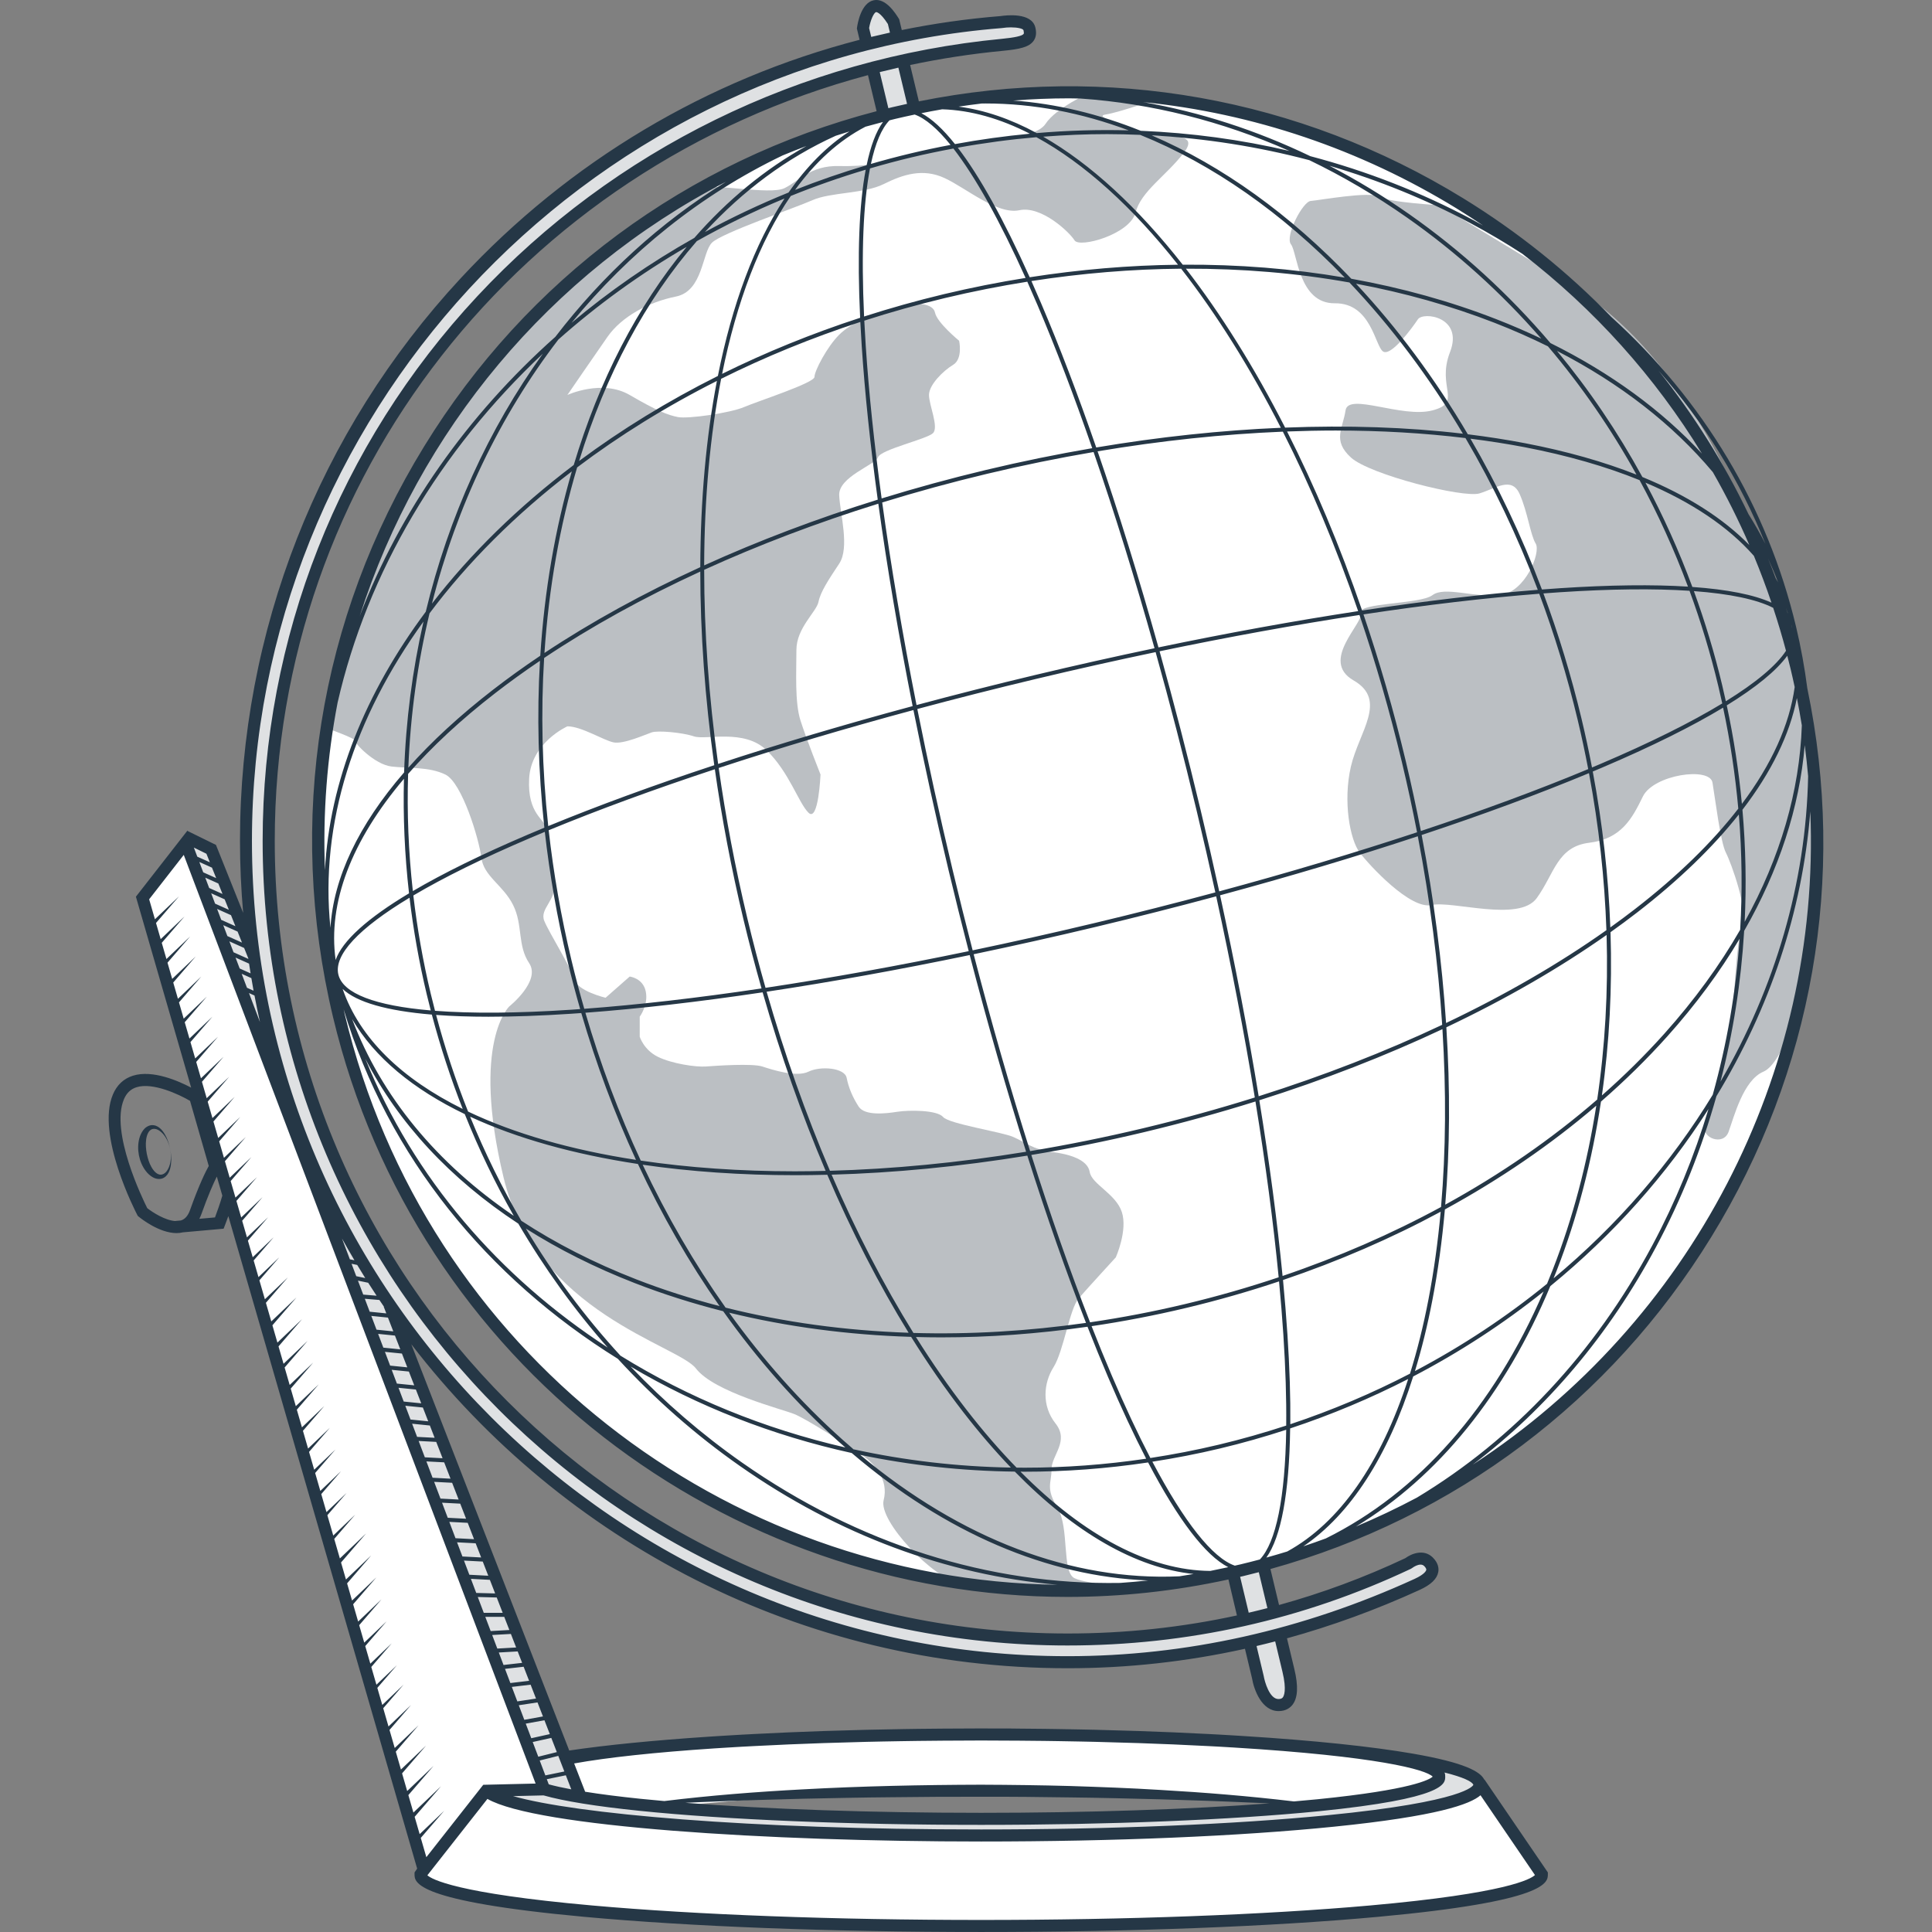
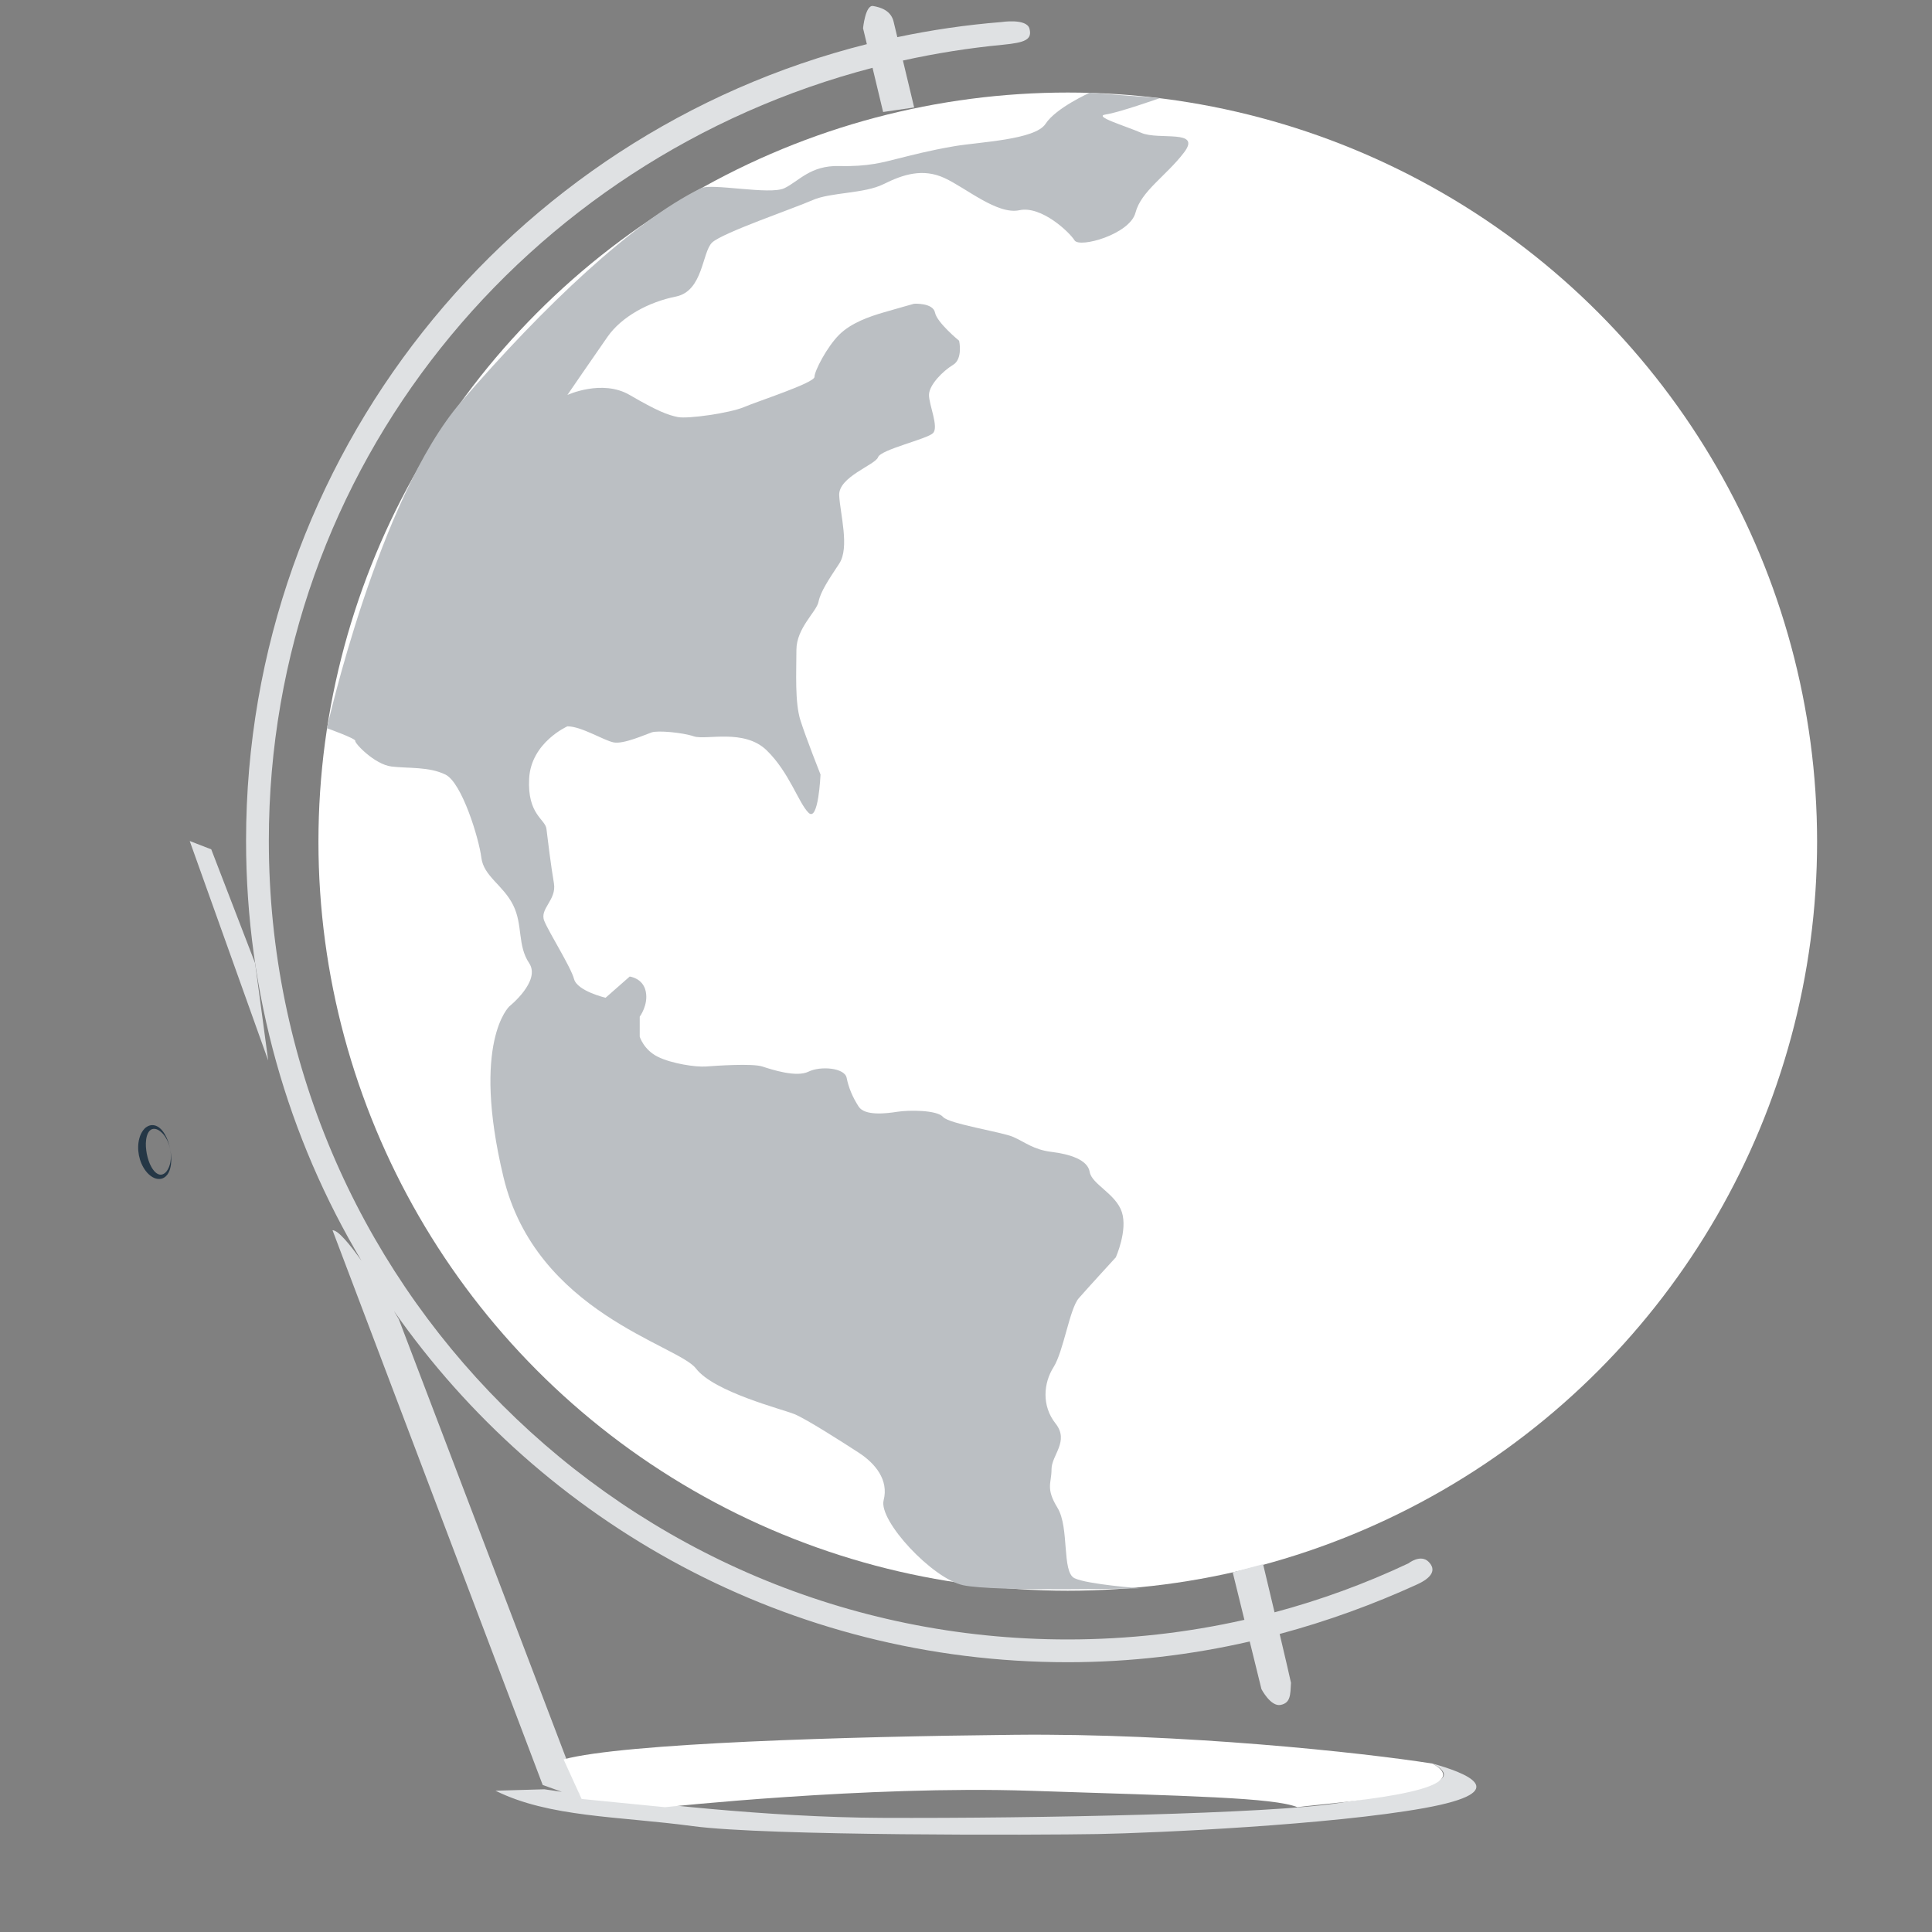
<svg xmlns="http://www.w3.org/2000/svg" enable-background="new 0 0 400 400" version="1.1" viewBox="0 0 400 400" xml:space="preserve" width="400px" height="400px">
  <rect x="0" y="0" width="400" height="400" fill="#808080" stroke="none" />
  <style type="text/css">
		.clear{fill:#fff;}
		.dark-shade{fill:#bbbfc3}
		.shade{fill:#dfe1e3;}
		svg{fill:#253746;}
	</style>
  <ellipse class="clear" cx="221.07" cy="174.25" rx="155.14" ry="155.09" />
-   <polygon class="clear" points="38.443 174.48 112.7 370.47 100.68 370.75 87.766 387.19 29.522 185.93" />
  <path class="dark-shade" d="m236.33 27.516c-3.616-1.547-10.098-3.432-7.386-3.818s11.221-3.394 11.221-3.394l-14.543-1.107s-7.005 3.13-9.156 6.446-13.697 3.742-18.884 4.626c-5.187 0.884-8.969 1.894-11.81 2.598-2.841 0.704-6.017 1.66-12.021 1.507-6.004-0.153-8.33 3.141-11.353 4.59-3.024 1.448-15.062-1.094-17.273 0-14.159 7.003-32.457 24.303-49.621 44.199s-27.823 67.6-27.823 67.6 6.044 2.164 5.87 2.62c-0.174 0.456 4 4.9 7.522 5.316 3.522 0.416 7.707 0 11.142 1.663 3.434 1.663 6.963 13.305 7.441 17.19 0.478 3.884 4.513 5.679 6.58 9.825 2.068 4.146 0.844 8.328 3.32 12.029 2.477 3.701-4.097 8.947-4.097 8.947s-7.946 7.311-1.218 35.359c6.728 28.049 36.111 34.736 39.854 39.623 3.743 4.887 17.884 8.418 20.38 9.442 2.495 1.024 9.873 5.752 13.304 7.976 3.431 2.224 6.258 5.645 5.17 9.86-1.088 4.215 10.046 16.204 16.462 17.59 6.415 1.386 36.6 0.634 36.6 0.634s-10.848-0.802-13.537-2.084c-2.689-1.282-1.02-10.469-3.527-14.573-2.507-4.104-1.236-5.043-1.238-7.985-0.001-2.942 3.744-5.79 0.833-9.474-2.911-3.684-2.495-8.374-0.416-11.663s3.327-12.095 5.217-14.263c1.889-2.167 7.676-8.476 7.676-8.476s2.495-5.573 1.248-9.375c-1.248-3.802-6.239-5.761-6.654-8.305-0.416-2.543-4.159-3.694-7.902-4.152-3.743-0.459-5.442-2-7.902-3.082-2.46-1.081-13.309-2.697-14.557-4.152-1.248-1.456-7.071-1.455-9.483-1.071-2.412 0.384-6.738 0.863-7.99-1.071-1.252-1.934-2.075-3.887-2.491-5.966-0.416-2.079-5.407-2.495-7.902-1.268-2.495 1.227-7.486-0.396-9.566-1.071-2.079-0.675-9.566-0.157-11.645 0-2.08 0.157-7.071-0.572-9.982-2.011-2.911-1.438-3.743-4.152-3.743-4.152v-4.152s1.827-2.437 1.248-5.223c-0.579-2.786-3.327-3.082-3.327-3.082l-4.991 4.388s-5.867-1.377-6.529-3.876c-0.662-2.498-5.116-9.491-6.161-12.029-1.044-2.537 2.594-4.317 1.995-7.799-0.598-3.482-1.309-9.206-1.546-11.253-0.238-2.047-3.98-2.942-3.583-10.427 0.397-7.484 7.922-10.811 7.922-10.811 2.911 0 7.486 2.91 9.566 3.326 2.079 0.416 6.654-1.663 7.902-2.079 1.248-0.416 6.239 0 8.734 0.832 2.495 0.832 10.398-1.663 15.074 2.909 4.676 4.572 6.553 10.812 8.632 12.891 2.079 2.079 2.495-7.9 2.495-7.9s-2.974-7.484-4.159-11.227c-1.185-3.742-0.832-9.979-0.832-14.553s4.159-7.9 4.575-9.979c0.416-2.079 2.08-4.574 4.283-7.9 2.204-3.326 0.195-10.295 0-14.137-0.195-3.842 7.474-6.302 8.044-7.9 0.571-1.598 10.132-3.742 11.379-4.989 1.248-1.247-0.832-5.821-0.832-7.9 0-2.079 2.911-4.989 4.991-6.237 2.079-1.247 1.248-4.989 1.248-4.989s-4.575-3.742-4.991-5.821c-0.416-2.079-4.334-1.84-4.334-1.84s-3.462 0.965-6.305 1.795c-2.844 0.829-6.694 2.128-9.201 4.62-2.507 2.492-5.115 7.484-5.115 8.731 0 1.247-11.645 4.989-14.557 6.237-2.911 1.247-11.645 2.495-13.725 2.079-2.08-0.416-4.27-1.247-9.982-4.574-5.712-3.326-12.893 0-12.893 0s5.407-7.9 8.318-12.058c2.911-4.158 8.494-7.188 14.141-8.316 5.647-1.128 5.407-9.147 7.486-11.169 2.08-2.021 17.052-7.126 20.795-8.789 3.743-1.663 10.689-1.31 14.731-3.326 4.042-2.017 8.144-3.326 12.628-1.247 4.484 2.079 10.904 7.631 15.479 6.653 4.575-0.979 10.398 4.574 11.418 6.237 1.02 1.663 11.457-1.247 12.62-5.723 1.162-4.476 6.324-7.582 10.048-12.463 3.723-4.881-5.198-2.509-8.815-4.056l0.002-0.001z" />
-   <path class="dark-shade" d="m371.96 138.23c-8.787-32.07-21.796-64.149-47.882-79.947-26.086-15.798-26.086-15.795-26.086-15.795s-10.49-0.588-12.402-1.767c-1.913-1.178-12.553 0.763-14.216 0.883-1.664 0.12-5.4 7.327-4.086 8.991 1.314 1.663 1.546 12.279 9.077 12.197 7.532-0.082 8.318 8.87 9.982 9.979 1.664 1.109 6.1-4.989 7.209-6.653 1.109-1.663 9.503-0.524 6.654 6.787-2.848 7.311 2.714 10.399-3.634 12.063-6.348 1.663-17.438-3.768-17.994 0-0.556 3.768-2.773 6.195 1.109 9.751 3.882 3.555 23.291 8.436 26.618 7.436 3.327-1 6.655-3.616 8.318 0.132 1.664 3.748 2.218 8.463 3.327 10.264 1.109 1.8-2.127 10.116-7.455 10.671-5.329 0.554-11.416-1.896-13.924 0-2.508 1.896-15.527 1.55-14.82 3.64 0.708 2.091-8.625 9.925-1.511 14.01 7.115 4.085 1.109 10.627-0.555 17.832-1.664 7.205-0.201 15.153 1.84 17.832 2.042 2.679 10.463 11.802 14.848 10.844 4.385-0.958 18.128 3.62 21.794-1.441 3.665-5.061 4.219-10.645 10.874-11.457 6.655-0.811 8.873-5.021 11.091-9.569 2.218-4.548 13.864-6.211 14.418-2.885 0.555 3.326 1.664 12.383 2.773 14.507 1.109 2.125 4.724 12.18 3.402 15.211-1.321 3.03-1.702 16.569-2.203 19.32-0.502 2.752-4.698 19.749-5.482 22.111-0.784 2.363 3.728 4.173 4.838 1.161 1.109-3.012 3.024-10.695 7.209-12.457 4.186-1.761 7.737-15.302 7.737-15.302s7.918-36.283-0.87-68.353l-9.18e-5 0.002z" />
  <polygon class="shade" points="43.738 175.85 39.278 174.12 55.527 219.57 52.815 199.41" />
  <path class="shade" d="m296.57 365.13c8.012 4.078-5.731 6.041-19.626 8.199-13.895 2.158-61.999 3.18-94.44 3.039-23.677-0.103-49.972-3.2-62.454-4.866l-37.485-98.38s-0.384-0.656-1.026-1.718c30.751 43.973 81.763 72.74 139.51 72.74 12.969 0 25.571-1.512 37.694-4.29l2.428 9.865s1.914 3.69 3.979 3.267c2.064-0.423 2.002-2.086 2.137-4.581-0.289-1.359-1.271-5.558-2.345-10.107 9.845-2.64 19.359-6.098 28.467-10.264 3.04-1.391 4.028-3.017 2.364-4.681-1.664-1.663-4.157 0.315-4.157 0.315-8.841 4.176-18.118 7.578-27.734 10.149-1.258-5.304-2.373-9.973-2.373-9.973l-6.288 1.695 2.419 9.83c-11.771 2.658-24.016 4.062-36.59 4.062-91.346 0-165.39-74.027-165.39-165.35 0-77.374 53.252-141.33 124.99-160.04l2.192 9.149 6.427-0.94s-1.194-4.985-2.327-9.717c6.733-1.486 13.612-2.586 20.616-3.256 4.771-0.457 6.146-1.097 5.592-3.314-0.555-2.218-5.824-1.395-5.824-1.395-7.323 0.585-14.512 1.643-21.544 3.126-0.365-1.523-0.649-2.708-0.773-3.222-0.55-2.287-2.645-2.954-4.245-3.226-1.6-0.272-2.077 4.607-2.077 4.607l0.788 3.288c-73.848 18.546-128.53 85.36-128.53 164.94 0 31.781 8.73 61.519 23.909 86.967-2.463-3.48-4.85-6.354-6.008-6.34l43.514 114.85 3.976 1.426c-2.327-0.327-3.629-0.528-3.629-0.528l-10.125 0.291c11.156 5.544 25.445 5.267 40.834 7.331 15.39 2.065 71.82 1.861 83.877 1.644 12.059-0.217 48.382-1.908 67.599-5.38 19.215-3.473 8.172-7.397 1.69-9.22l-0.004 0.003z" />
-   <path class="clear" d="m100.68 370.75c31.466 12.058 112.46 9.264 112.46 9.264 104.81-2.171 93.18-10.877 93.18-10.877l12.902 18.919c0 5.904-51.972 10.694-116.07 10.694-64.108 0-116.07-4.79-116.07-10.694l0.657-0.965 12.945-16.341h0.004z" />
  <path class="clear" d="m116.68 364.26l3.737 8.198 17.278 1.703s41.951-4.514 75.448-3.406c33.499 1.108 50.467 1.406 55.491 3.406 6.48-0.911 38.792-3.012 27.939-9.03-14.439-2.287-52.029-6.319-86.551-5.96-34.52 0.358-80.836 1.713-93.346 5.09l0.005-1.526e-4z" />
-   <path d="m35.15 241.14c-0.141 0.512-0.375 0.998-0.681 1.393-0.305 0.403-0.739 0.643-1.139 0.675-0.822 0.024-1.508-0.749-1.968-1.567-0.483-0.832-0.767-1.796-0.97-2.759-0.175-0.97-0.269-1.969-0.136-2.92 0.121-0.931 0.464-1.903 1.232-2.189 0.382-0.121 0.872-0.062 1.307 0.196 0.433 0.251 0.831 0.613 1.156 1.034 0.655 0.844 1.079 1.874 1.291 2.934-0.222-1.057-0.535-2.11-1.097-3.065-0.282-0.474-0.609-0.94-1.062-1.316-0.435-0.383-1.061-0.666-1.754-0.603-0.685 0.086-1.304 0.522-1.677 1.036-0.384 0.517-0.642 1.091-0.799 1.676-0.319 1.173-0.312 2.381-0.092 3.536 0.231 1.153 0.684 2.272 1.419 3.24 0.368 0.481 0.82 0.917 1.37 1.251 0.539 0.335 1.274 0.507 1.94 0.329 0.665-0.201 1.137-0.699 1.397-1.215 0.28-0.518 0.406-1.073 0.491-1.617 0.162-1.096 0.057-2.189-0.135-3.252 0.202 1.062 0.198 2.176-0.091 3.204l-3.6e-6 1.224e-4z" />
-   <path d="m374.19 142.55c-0.553-4.284-1.327-8.571-2.349-12.851-5.926-24.805-19.161-46.775-38.242-64.086-9.041-9.328-19.31-17.589-30.67-24.567-33.986-20.875-73.794-27.911-112.69-20.058l-1.804-7.529c6.276-1.324 12.692-2.315 19.231-2.941 3.387-0.324 5.4-0.75 6.332-2.069 0.521-0.737 0.636-1.65 0.351-2.789-0.779-3.118-6.007-2.509-7.179-2.332-6.914 0.554-13.746 1.528-20.468 2.894l-0.539-2.241-0.108-0.173c-0.664-1.06-2.69-4.28-5.175-3.753-2.601 0.555-3.321 4.781-3.439 5.622l-0.033 0.234 0.559 2.331c-31.45 8.135-60.083 25.118-82.583 49.365-29.47 31.761-45.7 73.127-45.7 116.47 0 5.029 0.231 10.005 0.658 14.925l-5.631-14.072-5.857-2.875-0.038-0.1-10.678 13.697 11.439 39.531c-2.592-1.367-7.983-3.753-12.05-2.472-1.923 0.607-3.321 1.919-4.156 3.9-3.515 8.339 4.686 24.231 5.036 24.903l0.117 0.226 0.197 0.161c0.472 0.389 4.251 3.399 7.843 3.399 0.441 0 0.876-0.056 1.305-0.156l8.424-0.755 0.281-0.719c0.025-0.064 0.323-0.83 0.702-1.884l39.092 135.09-0.541 0.793v0.385c0 1.666 0 5.567 35.129 8.804 21.962 2.024 51.151 3.138 82.19 3.138 31.037 0 60.226-1.114 82.19-3.138 35.132-3.238 35.132-7.139 35.132-8.804v-0.385l-13.119-19.236-0.044 0.03c-0.808-1.661-3.991-3.517-14.799-5.393-8.548-1.484-20.602-2.736-34.888-3.631-0.683-0.044-1.376-0.087-2.082-0.13l-0.128-0.009c-0.118-0.008-0.233-0.019-0.293-0.015-0.014-1.831e-4 -0.029-0.002-0.044-0.003-0.266-0.02-0.536-0.035-0.805-0.049l-1.767-0.102c-0.061-0.005-0.125-0.01-0.112-0.006-0.728-0.042-1.474-0.084-2.209-0.117-4.707-0.247-9.541-0.455-14.371-0.616-2.915-0.1-5.889-0.183-8.952-0.258-0.102-7.935e-4 -0.219 8.24e-4 -0.378-0.008-0.019-4.272e-4 -0.038-5.798e-4 -0.057-0.001l-2.643-0.057c-1.226-0.025-2.46-0.049-3.687-0.066-0.322-0.009-0.646-0.017-0.954-0.017h-0.011c-0.935-0.017-1.879-0.033-2.816-0.042-1.726-0.024-3.46-0.041-5.205-0.05-1.751-0.017-3.513-0.056-5.274-0.025-1.771-0.016-3.587-0.016-5.335 0-1.776 0-3.535 0.008-5.279 0.025-1.751 0.008-3.485 0.025-5.205 0.05-0.944 0.009-1.887 0.025-2.816 0.042-2.483 0.033-4.933 0.083-7.4 0.144-0.117 0.007-0.227 0.006-0.367 0.006-3.032 0.076-6.006 0.158-8.92 0.258-4.832 0.162-9.668 0.37-14.363 0.616-0.745 0.033-1.491 0.075-2.148 0.115-0.061 0-0.122 0.003-0.243 0.01-0.763 0.042-1.525 0.084-2.255 0.133-0.753 0.042-1.491 0.084-2.209 0.132-0.237 0.013-0.484 0.031-0.726 0.046-0.245 0.016-0.486 0.034-0.739 0.047-0.026 0.002-0.051 0.004-0.077 0.005-0.403 0.024-0.8 0.047-1.18 0.078-11.404 0.759-21.053 1.717-28.715 2.85l-32.695-84.107c31.354 40.753 80.596 67.073 135.89 67.073 12.338 0 24.601-1.351 36.706-4.029l1.449 6.049c0.434 2.568 2.074 6.853 5.516 6.853 1.525 0 2.399-0.702 2.863-1.292 1.123-1.424 1.253-3.849 0.396-7.413l-1.523-6.363c9.276-2.558 18.447-5.899 27.472-10.025 2.335-1.068 3.594-2.279 3.85-3.701 0.131-0.724 0.041-1.833-1.123-2.997-1.873-1.872-4.469-0.784-5.692 0.126-8.492 4.003-17.224 7.233-26.152 9.699l-1.781-7.449c38.169-10.594 70.433-34.831 91.279-68.754 21.04-34.233 28.031-74.373 19.886-113.54l0.002-0.008zm0.164 18.139c-0.435 22.167-6.873 43.799-18.151 63.267 2.634-10.149 4.269-20.606 4.907-31.225 7.214-12.584 11.449-25.569 12.541-38.459 0.282 2.142 0.512 4.281 0.703 6.418l9.14e-5 -1.984e-4zm-107.81 115.53c-0.238-3.608-0.542-7.349-0.909-11.207 11.481-3.885 22.422-8.626 32.643-14.139-0.574 6.279-1.41 12.339-2.522 18.123-1.058 5.505-2.343 10.641-3.832 15.404-7.838 4.067-16.115 7.582-24.777 10.469 0.049-5.527-0.147-11.751-0.602-18.651l4.578e-4 6.713e-4zm-9.73 47.672c-0.386 0.092-0.771 0.172-1.157 0.261-4.604-1.584-10.501-9.043-17.071-21.521 4.654-0.721 9.321-1.621 13.992-2.737 4.671-1.115 9.243-2.417 13.719-3.876-0.22 14.026-2.09 23.316-5.451 26.851-1.336 0.357-2.679 0.699-4.032 1.022l2.137e-4 -3.967e-4zm5.584 9.053c-1.284 0.334-2.573 0.649-3.865 0.95l-1.778-7.434c0.213-0.05 0.427-0.092 0.64-0.143 1.08-0.258 2.154-0.532 3.226-0.812l1.778 7.439 3.05e-5 -1.221e-4zm-79.583-307.69c-1.434 1.96-2.564 4.969-3.387 8.951-5.064 1.498-10.006 3.205-14.816 5.111 4.212-5.803 9.086-10.242 14.577-13.085 1.202-0.339 2.41-0.665 3.626-0.977l-2.137e-4 -1.336e-4zm-0.676-10.327c1.281-0.321 2.569-0.629 3.862-0.921l1.796 7.499c-1.021 0.223-2.041 0.448-3.061 0.692-0.271 0.065-0.539 0.138-0.81 0.204l-1.788-7.473v-1.011e-4zm-28.226 175.37c1.158 4.846 2.412 9.632 3.753 14.348-13.176 1.965-25.53 3.391-36.697 4.215-0.954-3.317-1.844-6.671-2.655-10.063-2.161-9.045-3.721-18.039-4.714-26.903 10.303-4.25 21.878-8.495 34.4-12.63 1.438 10.137 3.401 20.519 5.912 31.033l-3.968e-4 4.119e-4zm-5.114-31.295c12.61-4.146 26.159-8.179 40.319-11.995 2.154 10.809 4.586 21.909 7.271 33.147 1.352 5.659 2.746 11.254 4.175 16.774-14.608 3.038-28.753 5.589-42.069 7.592-1.349-4.738-2.61-9.547-3.773-14.417-2.518-10.539-4.483-20.945-5.923-31.102l-1.53e-5 6.56e-4zm9.095 46.45c3.715 12.944 8.102 25.345 13.05 36.968-2.143 0.052-4.272 0.086-6.373 0.086-11.342-3.204e-4 -22.046-0.758-31.906-2.217-4.505-9.706-8.354-19.951-11.466-30.613 11.173-0.83 23.524-2.258 36.694-4.224l7.935e-4 4.271e-4zm-8.916 64.961c-5.952-1.543-11.738-3.394-17.314-5.566-8.714-3.395-16.643-7.456-23.728-12.095-4.005-6.867-7.554-14.066-10.6-21.555 9.677 4.486 21.439 7.779 34.738 9.793 4.896 10.497 10.56 20.36 16.905 29.423l-6.562e-4 6.103e-4zm-15.918-29.269c9.809 1.429 20.439 2.167 31.684 2.167 2.156 0 4.341-0.036 6.54-0.09 5.068 11.806 10.719 22.792 16.837 32.712-13.12-0.442-25.848-2.178-37.895-5.2-6.444-9.098-12.2-19.015-17.167-29.59l1.526e-4 2.745e-4zm25.664-35.817c13.312-2.005 27.449-4.555 42.047-7.592 3.693 14.214 7.618 27.895 11.675 40.72-14.06 2.295-27.694 3.59-40.609 3.944-4.974-11.648-9.383-24.085-13.114-37.071l1.53e-5 -3.967e-4zm38.473-25.365c-2.687-11.247-5.12-22.355-7.275-33.17 8.025-2.154 16.239-4.238 24.587-6.231 8.348-1.993 16.618-3.845 24.75-5.549 2.966 10.621 5.817 21.63 8.504 32.877 1.354 5.666 2.641 11.295 3.863 16.872-8.168 2.197-16.535 4.322-25.04 6.353-8.505 2.031-16.929 3.915-25.208 5.645-1.431-5.527-2.827-11.129-4.181-16.796l-6.11e-5 -2.899e-4zm51.376-12.267c-2.685-11.239-5.533-22.239-8.497-32.855 14.355-2.994 28.265-5.517 41.387-7.515 3.307 9.711 6.259 19.881 8.777 30.421 1.164 4.871 2.21 9.73 3.148 14.567-12.784 4.228-26.554 8.343-40.957 12.231-1.221-5.569-2.506-11.191-3.858-16.849l-7.934e-4 -1.53e-5zm-8.723-33.657c-4.029-14.373-8.269-28.028-12.604-40.597 13.104-2.204 25.974-3.562 38.357-4.072 5.744 11.337 11.004 23.805 15.589 37.157-13.112 1.999-27.006 4.521-41.342 7.512l-3.05e-5 2.594e-4zm-0.816 0.171c-8.123 1.702-16.382 3.552-24.719 5.542-8.337 1.99-16.54 4.072-24.556 6.223-2.905-14.657-5.295-28.766-7.107-41.944 7.072-2.184 14.321-4.17 21.711-5.934 7.391-1.765 14.755-3.265 22.052-4.511 4.34 12.573 8.585 26.237 12.618 40.624v-7.62e-5zm-50.08 11.981c-14.139 3.808-27.673 7.835-40.272 11.975-1.945-13.985-2.888-27.485-2.888-40.194 11.275-5.138 23.369-9.738 36.053-13.691 1.814 13.171 4.204 27.268 7.107 41.91l1.984e-4 -1.52e-5zm-41.07 12.237c-12.506 4.127-24.072 8.363-34.376 12.605-1.285-11.907-1.541-23.572-0.847-34.809 9.679-6.471 20.547-12.473 32.326-17.887 0.01 12.689 0.955 26.152 2.896 40.091zm-35.16-23.239c0.91-13.558 3.212-26.475 6.769-38.419 8.759-6.598 18.449-12.621 28.936-17.905-2.23 11.631-3.401 24.621-3.44 38.56-11.742 5.377-22.586 11.338-32.264 17.764h-4.654e-4zm7.174-39.751c5.464-17.764 13.734-33.311 24.37-45.516 5.804-3.26 11.862-6.218 18.162-8.827-6.214 9.443-10.866 21.975-13.797 36.741-10.392 5.197-20.012 11.117-28.734 17.603v-6.714e-4zm-1.111 0.833c-11.503 8.695-21.396 18.381-29.352 28.699 5.139-20.267 14.079-38.902 26.167-54.667 8.048-7.151 16.943-13.605 26.579-19.199-10.214 12.271-18.147 27.677-23.393 45.168h-6.638e-4zm-0.394 1.325c-3.453 11.89-5.671 24.72-6.532 38.165-3.41 2.29-6.675 4.637-9.777 7.038-6.867 5.314-12.722 10.718-17.54 16.135 0.428-10.949 1.917-21.653 4.387-31.951 7.9-10.56 17.835-20.485 29.463-29.387l-1.373e-4 -6.714e-4zm-15.8 45.861c2.926-2.265 6.002-4.48 9.205-6.646-0.655 11.163-0.379 22.741 0.908 34.553-1.133 0.47-2.256 0.939-3.357 1.409-9.619 4.1-17.608 8.032-23.871 11.715-0.912-8.171-1.231-16.277-0.981-24.256 4.904-5.625 10.951-11.245 18.096-16.775l-2.594e-4 2.746e-4zm7.082 30.081c1.026-0.438 2.071-0.875 3.125-1.313 0.997 8.821 2.552 17.769 4.702 26.767 0.8 3.347 1.677 6.655 2.616 9.929-0.655 0.047-1.31 0.094-1.957 0.137-11.147 0.734-20.592 0.792-28.095 0.216-0.304-1.169-0.6-2.342-0.881-3.52-1.626-6.804-2.816-13.599-3.605-20.353 6.291-3.724 14.376-7.719 24.096-11.863l-1.983e-4 -6.103e-4zm-8.47 36.963c5.108 0 10.79-0.203 17.01-0.612 0.705-0.046 1.42-0.098 2.135-0.149 3.078 10.579 6.88 20.752 11.327 30.399-13.37-2.055-25.144-5.423-34.763-10.001-2.582-6.471-4.798-13.149-6.62-20.007 3.281 0.245 6.919 0.371 10.911 0.371zm5.163 41.22c-15.959-10.836-27.405-24.72-33.466-40.736 4.638 7.947 12.668 14.553 23.327 19.681 2.924 7.299 6.311 14.335 10.14 21.055zm0.946 1.623c5.373 9.19 11.563 17.785 18.506 25.654-22.468-14.613-40.188-35.079-50.186-59.803 6.82 13.302 17.574 24.879 31.681 34.149l-6.637e-4 1.52e-5zm1.557 1.012c6.775 4.296 14.287 8.075 22.488 11.269 5.907 2.301 12.045 4.249 18.369 5.847 7.196 10.123 15.24 19.235 24.012 27.087 0.426 0.382 0.855 0.754 1.284 1.128-16.807-3.867-32.561-10.327-46.571-19.015-7.355-8.024-13.913-16.84-19.581-26.316l7.7e-6 -3.204e-4zm65.423 43.583c-8.5-7.609-16.314-16.406-23.331-26.165 11.993 2.933 24.644 4.604 37.675 5.008 3.458 5.547 7.062 10.755 10.794 15.575 3.26 4.21 6.554 8.04 9.864 11.487-11.148-0.188-22.06-1.481-32.575-3.781-0.812-0.695-1.621-1.402-2.427-2.123l6.561e-4 -9.14e-5zm-2.119-54.736c12.895-0.361 26.501-1.657 40.523-3.947 3.96 12.466 8.041 24.111 12.15 34.634-12.078 1.722-24.056 2.417-35.731 2.082-6.157-9.923-11.843-20.93-16.941-32.769v4.73e-4zm29.408-45.637c8.276-1.73 16.694-3.613 25.193-5.642 8.499-2.029 16.861-4.153 25.025-6.348 3.134 14.367 5.818 28.361 7.996 41.645-7.501 2.352-15.205 4.481-23.069 6.358-7.91 1.889-15.744 3.467-23.454 4.746-4.062-12.833-7.994-26.528-11.691-40.759v-3.51e-4zm51.022-12.206c14.394-3.886 28.157-7.997 40.939-12.222 2.545 13.289 4.221 26.385 5.047 39.039-11.803 5.57-24.563 10.541-37.994 14.789-2.178-13.276-4.861-27.256-7.992-41.607l4.119e-4 1.52e-5zm38.44-27.805c-2.512-10.513-5.454-20.662-8.752-30.355 13.038-1.968 25.282-3.411 36.392-4.274 3.122 8.357 5.799 17.083 7.96 26.129 0.811 3.393 1.533 6.786 2.18 10.177-10.336 4.31-22.002 8.619-34.645 12.819-0.936-4.814-1.976-9.649-3.134-14.496l-4.273e-4 -2.441e-4zm36.408-8.693c-2.15-8.998-4.807-17.683-7.905-26.002 1.138-0.086 2.268-0.167 3.381-0.241 10.549-0.695 19.572-0.783 26.87-0.303 2.351 6.414 4.354 13.016 5.971 19.785 0.282 1.179 0.548 2.359 0.805 3.539-6.433 3.903-14.884 8.119-25.16 12.499-0.596 0.254-1.203 0.508-1.808 0.762-0.642-3.345-1.355-6.693-2.155-10.039l9.14e-5 4.58e-5zm-4.578-27.073c-1.195 0.079-2.409 0.167-3.632 0.26-4.19-11.115-9.175-21.564-14.802-31.224 3.831 0.485 7.579 1.063 11.209 1.76 8.909 1.712 16.87 4.006 23.807 6.823 3.829 7.037 7.177 14.405 10.024 22.047-7.255-0.458-16.165-0.356-26.607 0.332l-1.526e-4 4.807e-4zm-4.491 0.327c-11.111 0.87-23.345 2.317-36.369 4.286-4.569-13.309-9.81-25.744-15.536-37.067 3.388-0.129 6.743-0.201 10.051-0.201 9.346 0 18.339 0.527 26.88 1.562 5.696 9.707 10.74 20.222 14.974 31.419l7.019e-4 9.15e-5zm-52.312-33.583c-6.348-12.443-13.278-23.523-20.54-32.903 11.608-0.04 22.958 0.912 33.854 2.855 8.606 9.069 16.527 19.584 23.491 31.307-11.535-1.36-23.905-1.766-36.806-1.259v-3.357e-4zm-0.886 0.033c-12.347 0.525-25.166 1.879-38.22 4.08-3.765-10.865-7.599-20.911-11.426-29.885-0.67-1.57-1.334-3.091-1.995-4.574 10.439-1.619 20.816-2.473 30.998-2.557 7.293 9.359 14.26 20.449 20.642 32.935v6.11e-5zm-50.412-25.479c3.805 8.922 7.617 18.907 11.361 29.704-7.271 1.245-14.607 2.74-21.97 4.498-7.361 1.758-14.584 3.735-21.631 5.909-1.54-11.322-2.653-21.95-3.291-31.627-0.117-1.771-0.216-3.498-0.299-5.182 5.439-1.753 11.014-3.326 16.719-4.688 5.681-1.356 11.365-2.476 17.031-3.378 0.689 1.542 1.382 3.13 2.079 4.765h9.002e-4zm-33.045 40.359c-12.636 3.932-24.692 8.507-35.94 13.615 0.05-13.993 1.248-27.009 3.514-38.634 9.055-4.508 18.695-8.464 28.822-11.772 0.081 1.618 0.176 3.272 0.288 4.971 0.642 9.734 1.763 20.428 3.316 31.821l3.052e-4 -2.517e-4zm-3.646-37.651c-10.032 3.266-19.586 7.168-28.575 11.609 3.013-14.931 7.809-27.508 14.219-36.834 5.026-2.034 10.2-3.85 15.509-5.435-1.368 7.285-1.768 17.613-1.152 30.659l6.09e-5 1.297e-4zm-14.816-25.937c-5.989 2.431-11.769 5.168-17.321 8.184 7.862-8.563 16.943-15.35 27.084-19.932 0.943-0.309 1.892-0.606 2.844-0.898-4.705 3.051-8.917 7.322-12.607 12.646l-1.52e-5 -1.297e-4zm-19.51 9.395c-9.152 5.149-17.661 11.058-25.437 17.603 11.953-14.608 26.718-26.517 43.713-34.674 1.631-0.676 3.277-1.33 4.94-1.953-8.624 4.79-16.401 11.226-23.216 19.023l-1.526e-4 2.06e-4zm-28.769 20.479c-18.313 16.288-32.248 36.179-40.515 57.833 12.257-38.235 39.247-70.987 75.828-89.927-13.6 8.376-25.489 19.291-35.315 32.093l0.002 6.752e-4zm-2.595 3.497c-11.231 15.604-19.513 33.777-24.244 53.428-12.494 16.754-19.908 35.096-20.872 53.505-0.456-11.771 0.452-23.396 2.619-34.682 6.177-27.003 21.095-52.168 42.497-72.253l3.968e-4 0.002zm-24.71 55.451c-2.293 10.089-3.661 20.549-4.015 31.239-9.433 10.893-14.625 21.821-15.252 32.177-2.247-21.603 4.926-43.579 19.267-63.417h-4.655e-4zm-4.046 32.557c-0.198 7.807 0.143 15.732 1.051 23.718-8.652 5.181-13.821 9.856-15.195 13.795-1.651-11.821 3.255-24.665 14.143-37.513l3.358e-4 1.52e-5zm1.153 24.629c0.794 6.664 1.978 13.367 3.582 20.079 0.261 1.091 0.535 2.175 0.815 3.257-11.486-0.978-18.192-3.503-19.131-7.433-0.971-4.065 4.239-9.577 14.734-15.903l4.73e-4 -2.594e-4zm4.619 24.194c1.766 6.69 3.908 13.21 6.394 19.537-12.598-6.228-21.326-14.595-24.863-24.851 2.888 2.752 9.155 4.542 18.469 5.315l2.518e-4 -4.425e-4zm38.502 71.26c7.609 8.289 16.062 15.738 25.267 22.188 20.388 14.285 42.895 22.601 65.773 24.599-68.739-0.948-130.89-48.27-147.57-118.1-0.082-0.344-0.153-0.689-0.233-1.033 9.241 30.601 29.78 55.587 56.763 72.347l-0.002-9.461e-4zm25.745 21.507c-8.345-5.847-16.065-12.523-23.098-19.901 13.864 8.211 29.338 14.288 45.787 17.907 19.427 16.571 40.574 25.584 61.351 26.383-1.927 0.211-3.851 0.375-5.772 0.512-27.112 0.474-54.179-8.025-78.269-24.902l7.172e-4 -1.221e-4zm24.437-1.613c10.35 2.158 21.074 3.339 32.017 3.469 12.436 12.701 25.078 19.935 37.01 21.196-0.984 0.169-1.967 0.332-2.95 0.482-22.202 0.995-45.109-7.665-66.078-25.147l4.12e-4 -2.441e-4zm33.189 3.481c0.286 0.002 0.572 0.008 0.859 0.008 8.419 0 16.967-0.631 25.567-1.919 6.248 11.919 11.896 19.305 16.593 21.683-1.24 0.275-2.48 0.533-3.719 0.776-12.525-0.102-26.005-7.157-39.3-20.548l-2.746e-4 -6.1e-5zm0.856-0.823c-0.559 0-1.115-0.01-1.673-0.016-3.481-3.576-6.947-7.575-10.379-12.007-3.609-4.661-7.098-9.689-10.45-15.035 1.734 0.045 3.472 0.075 5.218 0.075 9.949 0 20.092-0.735 30.303-2.2 1.416 3.606 2.836 7.081 4.254 10.406 2.713 6.36 5.351 12.004 7.893 16.913-8.463 1.254-16.873 1.864-25.165 1.864l-2.289e-4 -3.052e-4zm1.386-64.747c7.693-1.277 15.507-2.851 23.394-4.734 7.842-1.873 15.527-3.994 23.011-6.338 2.101 12.917 3.722 25.155 4.807 36.396-6.287 2.106-12.733 3.958-19.316 5.53-6.583 1.572-13.17 2.832-19.73 3.793-4.114-10.52-8.2-22.171-12.165-34.647v4.121e-4zm47.205-11.325c13.394-4.232 26.125-9.182 37.914-14.727 0.798 12.839 0.717 25.209-0.288 36.821-10.263 5.572-21.261 10.363-32.811 14.281-1.09-11.24-2.713-23.469-4.815-36.375l-3.662e-4 -6.561e-4zm33.609-54.922c12.639-4.196 24.303-8.502 34.645-12.809 2.046 10.925 3.243 21.812 3.61 32.514-9.814 6.951-20.983 13.407-33.197 19.22-0.839-12.623-2.518-25.679-5.059-38.925h1.221e-4zm5.114 39.816c12.19-5.783 23.352-12.204 33.177-19.119 0.344 11.651-0.309 23.072-1.942 34.075-9.384 8.14-19.956 15.441-31.464 21.763 0.973-11.591 1.039-23.924 0.229-36.719l3.051e-4 1.53e-5zm33.988-19.691c1.905-1.356 3.763-2.728 5.563-4.121 8.609-6.662 15.634-13.464 21.007-20.257 0.658 8.011 0.742 15.989 0.276 23.88-4.224 7.339-9.46 14.543-15.699 21.509-3.993 4.457-8.318 8.722-12.93 12.787 1.56-10.924 2.155-22.252 1.784-33.798v2.594e-4zm5.053-4.778c-1.651 1.278-3.349 2.539-5.09 3.786-0.392-10.626-1.6-21.43-3.638-32.271 0.661-0.277 1.322-0.554 1.971-0.831 10.215-4.354 18.595-8.519 25.016-12.397 1.479 6.965 2.524 13.948 3.145 20.911-5.394 6.965-12.556 13.953-21.405 20.802l1.832e-4 3.968e-4zm18.082-46.312c-1.595-6.678-3.564-13.195-5.871-19.53 7.442 0.55 12.994 1.717 16.419 3.464 0.966 2.928 1.857 5.89 2.654 8.893-2.015 3.071-6.239 6.603-12.458 10.447-0.239-1.092-0.484-2.183-0.745-3.274l2.136e-4 4.577e-4zm-6.188-20.389c-2.767-7.478-6.015-14.695-9.718-21.601 9.619 4.065 17.182 9.17 22.456 15.159 1.317 3.179 2.534 6.411 3.644 9.694-3.64-1.649-9.155-2.739-16.381-3.252l3.05e-5 2.67e-4zm-10.345-22.763c-5.091-9.318-11.012-18.057-17.68-26.106 13.132 6.761 24 15.243 32.268 25.098 2.784 4.873 5.31 9.908 7.556 15.094-5.434-5.548-12.878-10.287-22.144-14.087v6.637e-4zm-1.224-0.489c-6.765-2.669-14.455-4.854-23.015-6.499-3.851-0.74-7.825-1.356-11.901-1.859-6.865-11.638-14.667-22.109-23.15-31.175 9.999 1.865 19.61 4.561 28.674 8.091 3.843 1.497 7.527 3.128 11.062 4.875 6.925 8.157 13.061 17.056 18.331 26.565l-6.714e-4 3.967e-4zm-29.092-32.215c-9.453-3.683-19.494-6.465-29.95-8.345-12.599-13.224-26.652-23.371-41.32-29.683 11.11 0.611 22.042 2.334 32.636 5.133 6.913 3.333 13.666 7.293 20.198 11.87 10.255 7.185 19.571 15.618 27.819 25.077-3.02-1.438-6.146-2.792-9.383-4.053v-1.373e-4zm-31.302-8.576c-10.812-1.857-22.055-2.755-33.548-2.679-9.283-11.83-19.088-20.893-28.89-26.502 4.428-0.344 8.847-0.533 13.245-0.533 2.286 0 4.564 0.063 6.838 0.156 15.017 6.064 29.437 16.185 42.355 29.558l3.05e-5 -6.027e-4zm-34.526-2.671c-10.092 0.115-20.37 0.981-30.708 2.595-5.348-11.917-10.374-20.948-14.888-26.827 5.426-0.984 10.856-1.708 16.274-2.174 9.928 5.416 19.888 14.461 29.322 26.405v-6.48e-5zm-31.561 2.731c-5.614 0.899-11.243 2.011-16.87 3.354-5.651 1.349-11.174 2.904-16.565 4.636-0.604-13.09-0.171-23.473 1.224-30.66 2.823-0.826 5.68-1.593 8.578-2.285 2.893-0.691 5.79-1.291 8.689-1.833 4.491 5.78 9.569 14.844 14.944 26.787h-1.984e-4zm-124.52 34.885c-21.867 35.58-28.566 77.547-18.863 118.16 17.128 71.693 81.396 120.05 152.1 120.04 10.986-0.001 22.138-1.186 33.283-3.615l1.757 7.449c-11.415 2.481-23.124 3.739-35.057 3.739-90.512 0-164.15-73.613-164.15-164.1 0-75.52 51.148-139.43 122.82-158.54l1.786 7.462c-39.22 10.229-72.4 34.773-93.68 69.407l-0.004-0.002zm164.56 206.67c-4.743 1.133-9.48 2.045-14.203 2.769-2.578-4.956-5.256-10.667-7.999-17.097-1.391-3.261-2.783-6.668-4.172-10.2 6.521-0.961 13.068-2.22 19.61-3.782 6.543-1.562 12.952-3.4 19.203-5.488 0.357 3.779 0.655 7.447 0.889 10.986 0.46 6.977 0.653 13.281 0.593 18.868-4.54 1.488-9.18 2.812-13.922 3.944l2.29e-4 -2.747e-4zm44.187-29.931c1.15-5.984 2.01-12.256 2.587-18.764 11.441-6.245 21.973-13.451 31.346-21.484-1.849 11.873-4.843 23.247-8.985 33.871-0.395 1.012-0.799 2.013-1.211 3.004-8.337 6.799-17.491 12.872-27.348 18.073 1.395-4.57 2.605-9.471 3.61-14.701l4.273e-4 7.629e-4zm25.723-6.075c4.276-10.969 7.334-22.733 9.178-35.017 4.917-4.282 9.515-8.788 13.743-13.508 5.871-6.554 10.864-13.319 14.966-20.211-0.772 11.006-2.636 21.826-5.566 32.3-8.572 14.085-19.707 26.968-32.957 38.014 0.212-0.526 0.429-1.047 0.636-1.579l4.577e-4 4.578e-4zm49.743-118.57c0.373 1.887 0.721 3.773 1.022 5.659-0.453 13.589-4.456 27.351-11.836 40.689 0.375-7.675 0.222-15.43-0.458-23.211 5.996-7.807 9.795-15.594 11.273-23.137l-3.356e-4 1.527e-4zm-1.003-14.615c0.008 0.031 0.008 0.064 0.015 0.095-0.071-0.24-0.147-0.478-0.218-0.717 0.084 0.203 0.153 0.411 0.203 0.622zm0.547 12.341c-1.078 7.842-4.774 15.995-10.93 24.192-0.641-6.793-1.68-13.603-3.134-20.395 6.056-3.727 10.274-7.182 12.53-10.278 0.237 0.918 0.474 1.835 0.695 2.76 0.296 1.241 0.575 2.481 0.839 3.722l3.662e-4 -2.593e-4zm-1.41-15.289c-0.023-0.022-0.044-0.044-0.067-0.065-0.113-0.356-0.232-0.709-0.347-1.064 0.144 0.374 0.284 0.75 0.414 1.129v3.82e-5zm-2.02-6.376c-0.166-0.285-0.33-0.57-0.505-0.852-0.51-1.378-1.036-2.747-1.583-4.106 0.755 1.629 1.451 3.281 2.088 4.958l-3.05e-5 -7.6e-6zm-2.629-7.977c-1.072-2.1-2.245-4.155-3.51-6.167-5.078-10.602-11.314-20.548-18.607-29.681 9.406 10.693 16.861 22.753 22.117 35.848l2.746e-4 -2.06e-4zm-13.137-18.678c-8.31-8.967-18.859-16.692-31.372-22.898-8.601-10.109-18.399-19.089-29.238-26.684-5.37-3.763-10.89-7.101-16.523-10.03 10.124 2.973 19.916 6.933 29.216 11.899 3.704 1.978 7.275 4.095 10.724 6.329 14.952 11.511 27.502 25.513 37.193 41.383l-6.714e-4 6.715e-4zm-50.76-50.743c1.845 1.133 3.654 2.308 5.44 3.509-0.732-0.407-1.462-0.816-2.205-1.212-10.632-5.678-21.899-10.066-33.574-13.149-11.213-5.389-22.844-9.141-34.649-11.197 22.771 2.297 44.913 9.718 64.988 22.049l9.15e-5 -1.335e-4zm-80.276-22.824c0.779 0 1.556 0.028 2.334 0.04 14.713 1.017 29.3 4.666 43.287 10.852-10.026-2.351-20.332-3.741-30.779-4.171-8.668-3.482-17.532-5.62-26.423-6.267 3.864-0.292 7.727-0.454 11.581-0.454l-1.374e-4 -1.755e-4zm-18.129 1.076c0.283-0.003 0.565-0.012 0.848-0.012 9.941 0 19.896 1.932 29.624 5.566-6.309-0.166-12.665 0.022-19.039 0.565-5.434-2.934-10.858-4.798-16.184-5.477 1.583-0.238 3.167-0.454 4.752-0.642l1.372e-4 -3.62e-5zm-8.145 1.194c5.943 0.182 12.038 1.921 18.157 5.057-5.163 0.482-10.336 1.197-15.504 2.148-2.495-3.13-4.829-5.281-6.967-6.396 1.437-0.29 2.875-0.561 4.314-0.809h1.22e-4zm-5.686 1.087c2.204 0.79 4.702 2.918 7.423 6.285-2.767 0.524-5.533 1.109-8.294 1.768-2.767 0.661-5.498 1.387-8.197 2.17 0.918-4.288 2.205-7.336 3.844-9.023 0.384-0.095 0.764-0.198 1.15-0.29 1.356-0.324 2.714-0.623 4.073-0.91l7.63e-5 -2.383e-4zm-7.986-21.21c0.006 0.004 0.796-0.087 2.433 2.468l0.427 1.775c-1.296 0.283-2.587 0.581-3.873 0.894l-0.44-1.833c0.269-1.601 0.964-3.2 1.454-3.304h6.11e-5zm-130.26 202l-1.096-2.893 2.008 0.899c0.146 0.87 0.293 1.74 0.452 2.605l-1.364-0.611h-1.52e-5zm1.556 1.608c0.35 1.842 0.727 3.675 1.135 5.495l-2.275-6.006s1.14 0.51 1.14 0.51zm-0.808-4.588l-2.26-1.012-0.855-2.258 2.797 1.252c0.101 0.674 0.21 1.346 0.319 2.018zm-1.336-5.26l0.865 2.162c0.005 0.036 0.01 0.072 0.015 0.107l-3.076-1.377-0.856-2.258 3.052 1.366 6.1e-5 -6.11e-5zm-0.445-1.111l-3.023-1.353-0.855-2.258 2.965 1.327 0.914 2.284-6.87e-5 1.53e-5zm-1.359-3.395l-2.936-1.315-0.856-2.258 2.877 1.288 0.914 2.285zm-1.359-3.395l-2.849-1.275-0.812-2.144 2.793 1.25 0.868 2.169 6.86e-5 1.53e-5zm-1.312-3.279l-2.765-1.238-0.812-2.143 2.709 1.213s0.868 2.168 0.868 2.168zm-1.312-3.279l-2.681-1.2-0.812-2.143 2.625 1.175 0.868 2.168zm-2.021-5.049l0.708 1.77-2.596-1.163-0.714-1.885 2.602 1.278 3.9e-6 -6.1e-5zm-5.28 75.927l-1.142 0.102 0.002 0.018c-2.095-0.114-4.679-1.773-5.826-2.664-0.98-1.951-7.691-15.77-4.833-22.552 0.545-1.292 1.397-2.107 2.604-2.488 3.377-1.065 8.801 1.48 11.084 2.818l3.875 13.483c-0.582 1.039-1.963 3.755-3.876 9.127-0.423 1.188-1.043 1.892-1.889 2.155l-7.25e-5 -2.136e-4zm7.054-0.632l-3.241 0.29c0.153-0.298 0.299-0.617 0.427-0.977 1.418-3.981 2.523-6.428 3.193-7.771l1.142 3.945c-0.465 1.631-1.145 3.51-1.521 4.513l-1.52e-5 -1.984e-4zm42.602 128.47l4.85-5.617-5.077 4.834-1.038-3.587 5.461-6.325-5.716 5.443-1.046-3.615 5.21-6.034-5.453 5.193-1.058-3.655 4.959-5.743-5.191 4.943-1.069-3.696 4.708-5.452-4.928 4.692-1.081-3.736 4.457-5.162-4.665 4.442-1.093-3.777 4.206-4.871-4.402 4.192-1.023-3.536 4.043-4.682-4.231 4.029-1.063-3.674 4.232-4.902-4.43 4.219-1.054-3.643 4.422-5.122-4.629 4.408-1.045-3.613 4.612-5.342-4.828 4.597-1.037-3.582 4.802-5.562-5.027 4.787-1.028-3.551 4.992-5.782-5.226 4.976-1.019-3.521 5.182-6.002-5.424 5.165-1.169-4.038 4.338-5.024-4.54 4.323-1.219-4.213 3.978-4.607-4.164 3.965-1.078-3.726 4.089-4.736-4.28 4.075-1.073-3.708 4.2-4.864-4.396 4.186-1.068-3.69 4.311-4.993-4.512 4.296-1.063-3.672 4.422-5.121-4.628 4.407-1.058-3.655 4.532-5.25-4.744 4.518-1.052-3.637 4.644-5.378-4.861 4.628-1.047-3.619 4.755-5.507-4.977 4.739-1.042-3.601 4.865-5.635-5.093 4.85-1.037-3.583 4.976-5.764-5.209 4.96-1.115-3.852 4.542-5.261-4.754 4.527-1.135-3.922 4.107-4.757-4.299 4.094-0.997-3.447 4.143-4.799-4.337 4.13-0.996-3.441 4.18-4.841-4.375 4.166-0.994-3.435 4.216-4.883-4.413 4.202-0.992-3.429 4.252-4.925-4.451 4.238-0.991-3.424 4.288-4.967-4.489 4.274-0.989-3.418 4.325-5.009-4.527 4.311-0.987-3.412 4.361-5.051-4.565 4.347-0.986-3.406 4.397-5.093-4.603 4.383-0.984-3.4 4.433-5.135-4.64 4.419-0.982-3.394 4.47-5.177-4.678 4.455-0.98-3.389 4.506-5.218-4.716 4.491-0.979-3.383 4.542-5.261-4.754 4.527-0.977-3.377 4.578-5.303-4.792 4.563-0.975-3.371 4.614-5.345-4.83 4.599-0.974-3.365 4.651-5.387-4.868 4.636-0.972-3.359 4.687-5.428-4.906 4.671-0.97-3.353 4.723-5.47-4.944 4.708-0.969-3.348 4.759-5.512-4.982 4.744-1.196-4.135 7.165-9.192 72.847 192.27-10.84 0.257-11.781 14.985-1.153-3.983-0.003 2.446e-4zm-7.131-108.6l-3.436-0.347-1.017-2.683 3.022 0.254c0.312 0.466 0.627 0.93 0.944 1.393l-0.044 0.017 0.531 1.366 8.4e-5 -6.1e-5zm-0.617 7.093l-1.08-2.852 3.483 0.351 1.109 2.854-3.512-0.354v-3.05e-5zm3.85 1.223l1.11 2.855-3.55-0.358-1.08-2.851 3.521 0.355v6.1e-5zm-5.26-4.943l-1.08-2.851 3.445 0.348 1.109 2.854s-3.474-0.351-3.474-0.351zm-2.752-7.265l-1.095-2.89 2.12 0.441c0.571 0.9 1.154 1.793 1.741 2.682l-2.766-0.233 6.1e-5 3.05e-5zm-1.444-3.812l-0.973-2.569 1.168 0.243c0.546 0.91 1.102 1.814 1.664 2.713l-1.859-0.387zm-1.323-3.491l-1.634-4.313c0.836 1.518 1.698 3.02 2.578 4.51l-0.944-0.197v6.1e-5zm245.36 127.48c-0.851 0.817-5.826 3.779-34.152 6.3-21.715 1.932-50.309 2.997-80.516 2.997-30.207 0-58.802-1.065-80.516-2.997-28.216-2.511-33.257-5.459-34.13-6.248l12.434-15.817c10.084 5.794 58.104 8.821 102.22 8.821 27.589 0 53.536-1.09 73.061-3.069 21.397-2.168 28.179-4.638 30.331-6.507l11.267 16.521-6.713e-4 6.11e-5zm-18.72-21.229c3.864 0.973 5.736 1.873 5.965 2.548-0.045 0.141-1.449 3.471-30.237 6.3-19.308 1.897-44.759 2.941-71.667 2.941-48.432 0-84.037-3.243-96.907-6.901l6.312-0.15c4.159 1.188 10.814 2.26 19.799 3.186 17.998 1.854 43.803 2.917 70.8 2.917 26.417 0 51.873-1.027 69.853-2.819l0.071-0.007c26.152-2.631 26.152-5.686 26.152-7.154 0-0.235-0.001-0.527-0.138-0.862l-0.003 2.442e-4zm-157.16 6.274c1.952-0.096 3.905-0.184 5.859-0.25 6.148-0.263 12.298-0.439 18.448-0.595 6.151-0.124 12.3-0.266 18.452-0.31 6.151-0.07 12.302-0.121 18.453-0.1 6.149-0.017 12.299 0.043 18.449 0.139 6.151 0.063 12.299 0.237 18.449 0.386 6.149 0.182 12.299 0.383 18.447 0.66 1.474 0.052 2.948 0.115 4.422 0.183-16.794 1.255-37.935 1.959-59.759 1.959-22.55 0-44.237-0.745-61.221-2.072l9.46e-4 -6.1e-5zm6.036-11.269c0.489-0.026 0.979-0.059 1.459-0.093 0.485-0.03 0.974-0.06 1.462-0.09 0.251-0.014 0.501-0.029 0.758-0.043 0.275-0.018 0.551-0.035 0.826-0.052 0.449-0.027 0.901-0.054 1.343-0.078 0.061 0 0.122-0.003 0.246-0.011 0.719-0.041 1.454-0.083 2.198-0.116 4.689-0.246 9.509-0.453 14.326-0.615 2.908-0.1 5.873-0.183 8.866-0.257 0.157 0 0.313-8.24e-4 0.438-0.008 0.157-0.004 0.317-0.007 0.474-0.01l2.217-0.048c1.165-0.024 2.341-0.047 3.535-0.064 0.372-0.006 0.738-0.013 1.111-0.018 0.928-0.017 1.864-0.033 2.806-0.042 1.718-0.024 3.444-0.041 5.194-0.05 1.743-0.017 3.494-0.025 5.273-0.025 1.756-0.016 3.534-0.016 5.313 0 1.768 0 3.519 0.008 5.268 0.025 1.743 0.008 3.469 0.025 5.192 0.05 0.937 0.009 1.873 0.025 2.807 0.042 0.133 0.002 0.264 0.005 0.397 0.007 0.185 0.003 0.369 0.005 0.56 0.01 1.236 0.017 2.465 0.041 3.687 0.067l2.647 0.056c0.166 0.01 0.321 0.011 0.448 0.01 3.023 0.074 5.989 0.157 8.899 0.257 4.815 0.162 9.634 0.369 14.334 0.615 0.735 0.033 1.47 0.075 2.253 0.118 0.062 0.005 0.122 0.009 0.11 0.006l1.848 0.108c0.218 0.012 0.437 0.022 0.652 0.04l0.1 0.004c0.067 0 0.135 0.007 0.202 0.011l0.171 0.011c29.805 1.819 39.833 4.571 41.251 6.032-0.643 0.602-4.235 2.705-23.751 4.673l-0.07 0.007c-1.575 0.157-3.227 0.306-4.913 0.452-9.229-1.1-18.501-1.855-27.779-2.386-6.156-0.382-12.319-0.6-18.483-0.803-6.165-0.168-12.332-0.247-18.5-0.271-12.331 0.034-24.665 0.291-36.981 0.966-9.557 0.508-19.113 1.254-28.613 2.418-1.698-0.15-3.36-0.305-4.941-0.468-4.349-0.448-8.19-0.939-11.443-1.46l-2.276-5.857c6.82-1.233 16.804-2.307 29.079-3.12l-6.562e-4 6.09e-5zm-29.672 8.481c-1.807-0.337-3.371-0.685-4.668-1.038l-0.403-1.063 3.939-0.812 1.132 2.913-3.82e-5 -3.06e-5zm-1.438-3.699l-3.932 0.81-1.168-3.083 3.844-0.959 1.256 3.231h7.6e-6zm-1.56-4.013l-3.837 0.957-1.153-3.044 3.848-0.852 1.143 2.939v3.05e-5zm-1.447-3.723l-3.84 0.85-1.145-3.022 3.87-0.698 1.115 2.87v3.05e-5zm-1.422-3.659l-3.862 0.696-1.143-3.017 3.876-0.585 1.129 2.905h6.1e-5zm-1.438-3.699l-3.869 0.584-1.137-3.001 3.887-0.462 1.119 2.879 6.1e-5 -6.1e-5zm-1.43-3.679l-3.879 0.461-1.112-2.936 3.858-0.44 1.133 2.915v3.05e-5zm-1.445-3.717l-3.851 0.439-0.979-2.584 3.909-0.223 0.921 2.368v3.05e-5zm-1.237-3.183l-3.901 0.223-1.064-2.809 3.875-0.219 1.09 2.805h-6.86e-5zm-1.407-3.62l-3.867 0.219-1.113-2.937h3.923l1.057 2.718 1.52e-5 9.16e-5zm-1.38-3.55h-3.915l-1.244-3.283 3.923 0.102 1.236 3.181h6.88e-5zm-1.563-4.021l-3.914-0.102-1.105-2.917 3.926 0.206 1.093 2.813v3.06e-5zm-1.424-3.662l-3.917-0.206-1.111-2.933 3.888 0.204 1.141 2.935v3.05e-5zm-1.471-3.785l-3.879-0.203-1.111-2.934 3.85 0.201 1.141 2.935v-6.11e-5zm-1.471-3.785l-3.841-0.201-1.281-3.382 3.807 0.199 1.315 3.384h-1.53e-5zm-1.646-4.233l-3.799-0.199-1.183-3.122 3.767 0.197 1.214 3.124-6.87e-5 -3.05e-5zm-1.545-3.974l-3.759-0.197-1.314-3.467 3.724 0.195 1.348 3.469 6.87e-5 -6.11e-5zm-1.679-4.318l-3.716-0.195-1.282-3.382 3.681 0.193 1.316 3.385h8.39e-5zm-1.646-4.234l-3.673-0.192-1.282-3.383 3.639 0.191 1.316 3.385 7.6e-6 3.05e-5zm-2.649-6.814l1.003 2.58-3.63-0.19-1.032-2.723 3.656 0.368 0.004-0.035v-6.12e-5zm-0.324-0.832l-3.665-0.369-1.08-2.852 3.636 0.367 1.109 2.854-6.86e-5 3.05e-5zm-1.447-3.724l-3.627-0.366-1.08-2.852 3.597 0.362 1.11 2.855h6.86e-5zm-1.448-3.724l-3.588-0.361-1.08-2.852 3.559 0.359 1.109 2.854v3.06e-5zm179.83 64.607c-0.126 0.159-0.342 0.342-0.904 0.342-1.841 0-2.852-3.563-3.061-4.81l-1.474-6.167c1.288-0.304 2.575-0.622 3.859-0.957l1.508 6.304c0.919 3.824 0.287 5.014 0.071 5.287l6.11e-5 9.16e-5zm26.527-26.63l0.243-0.151c0.017-0.013 1.646-1.263 2.499-0.41 0.181 0.182 0.478 0.525 0.431 0.791-0.025 0.138-0.26 0.879-2.432 1.873-23.209 10.614-47.381 15.996-71.84 15.996-93.106 0-168.86-75.727-168.86-168.81 0-87.407 68.186-161.32 155.23-168.27l0.093-0.011c0.616-0.096 1.234-0.138 1.805-0.138 1.408 0 2.53 0.258 2.616 0.603 0.091 0.365 0.103 0.644 0.032 0.745-0.297 0.421-1.822 0.766-4.532 1.025-41.693 3.993-80.256 22.922-108.59 53.301-28.657 30.729-44.439 70.767-44.439 112.75 0 91.86 74.754 166.59 166.64 166.59 24.867 0 48.788-5.344 71.1-15.881l0.006 0.003zm-29.935-2.313c3.068-4.288 4.74-13.395 4.925-26.741 8.535-2.829 16.697-6.267 24.44-10.237-5.679 17.561-14.253 29.804-25.039 35.712-1.431 0.442-2.873 0.864-4.325 1.266l-3.968e-4 1.22e-4zm7.661-2.336c9.748-6.618 17.508-18.614 22.739-35.167 9.711-5.064 18.742-10.977 27.004-17.585-10.354 24.037-25.964 41.644-45.083 51.117-1.539 0.569-3.093 1.113-4.659 1.635l-8.24e-4 3.356e-4zm10.868-4.087c17.009-10.294 30.882-27.327 40.257-49.775 13.042-10.664 24.096-23.088 32.754-36.683-2.94 9.767-6.811 19.217-11.616 28.209-11.957 22.378-28.713 40.191-48.756 52.255-4.091 2.178-8.31 4.176-12.64 5.994l3.04e-5 -1.22e-4zm24.238-12.849c15.256-11.577 28.156-26.788 37.891-45.008 5.302-9.922 9.478-20.395 12.519-31.238 11.016-18.135 17.814-38.243 19.442-58.979 2.243 54.54-24.938 105.95-69.853 135.23l6.409e-4 -0.001z" />
+   <path d="m35.15 241.14c-0.141 0.512-0.375 0.998-0.681 1.393-0.305 0.403-0.739 0.643-1.139 0.675-0.822 0.024-1.508-0.749-1.968-1.567-0.483-0.832-0.767-1.796-0.97-2.759-0.175-0.97-0.269-1.969-0.136-2.92 0.121-0.931 0.464-1.903 1.232-2.189 0.382-0.121 0.872-0.062 1.307 0.196 0.433 0.251 0.831 0.613 1.156 1.034 0.655 0.844 1.079 1.874 1.291 2.934-0.222-1.057-0.535-2.11-1.097-3.065-0.282-0.474-0.609-0.94-1.062-1.316-0.435-0.383-1.061-0.666-1.754-0.603-0.685 0.086-1.304 0.522-1.677 1.036-0.384 0.517-0.642 1.091-0.799 1.676-0.319 1.173-0.312 2.381-0.092 3.536 0.231 1.153 0.684 2.272 1.419 3.24 0.368 0.481 0.82 0.917 1.37 1.251 0.539 0.335 1.274 0.507 1.94 0.329 0.665-0.201 1.137-0.699 1.397-1.215 0.28-0.518 0.406-1.073 0.491-1.617 0.162-1.096 0.057-2.189-0.135-3.252 0.202 1.062 0.198 2.176-0.091 3.204l-3.6e-6 1.224e-4" />
</svg>